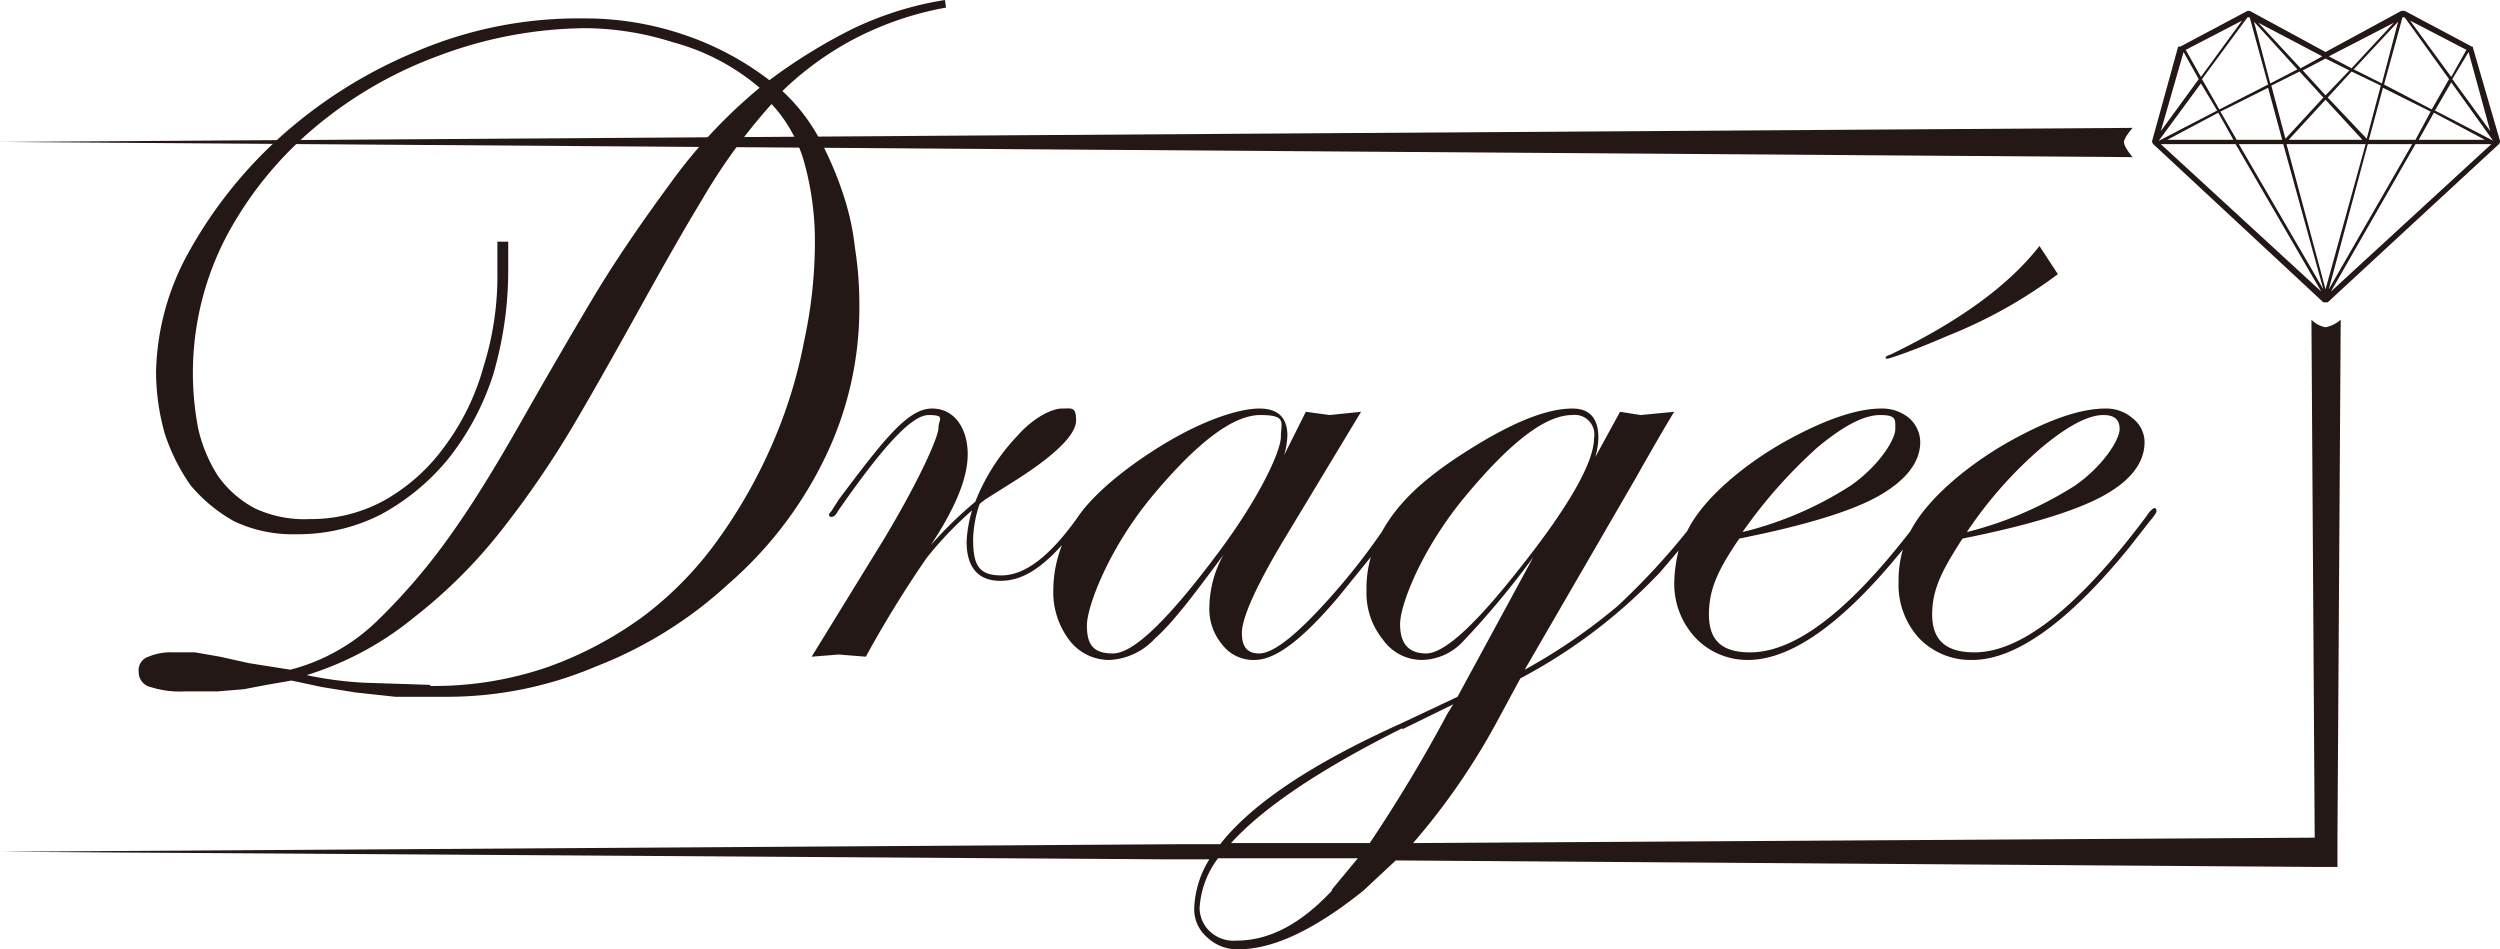
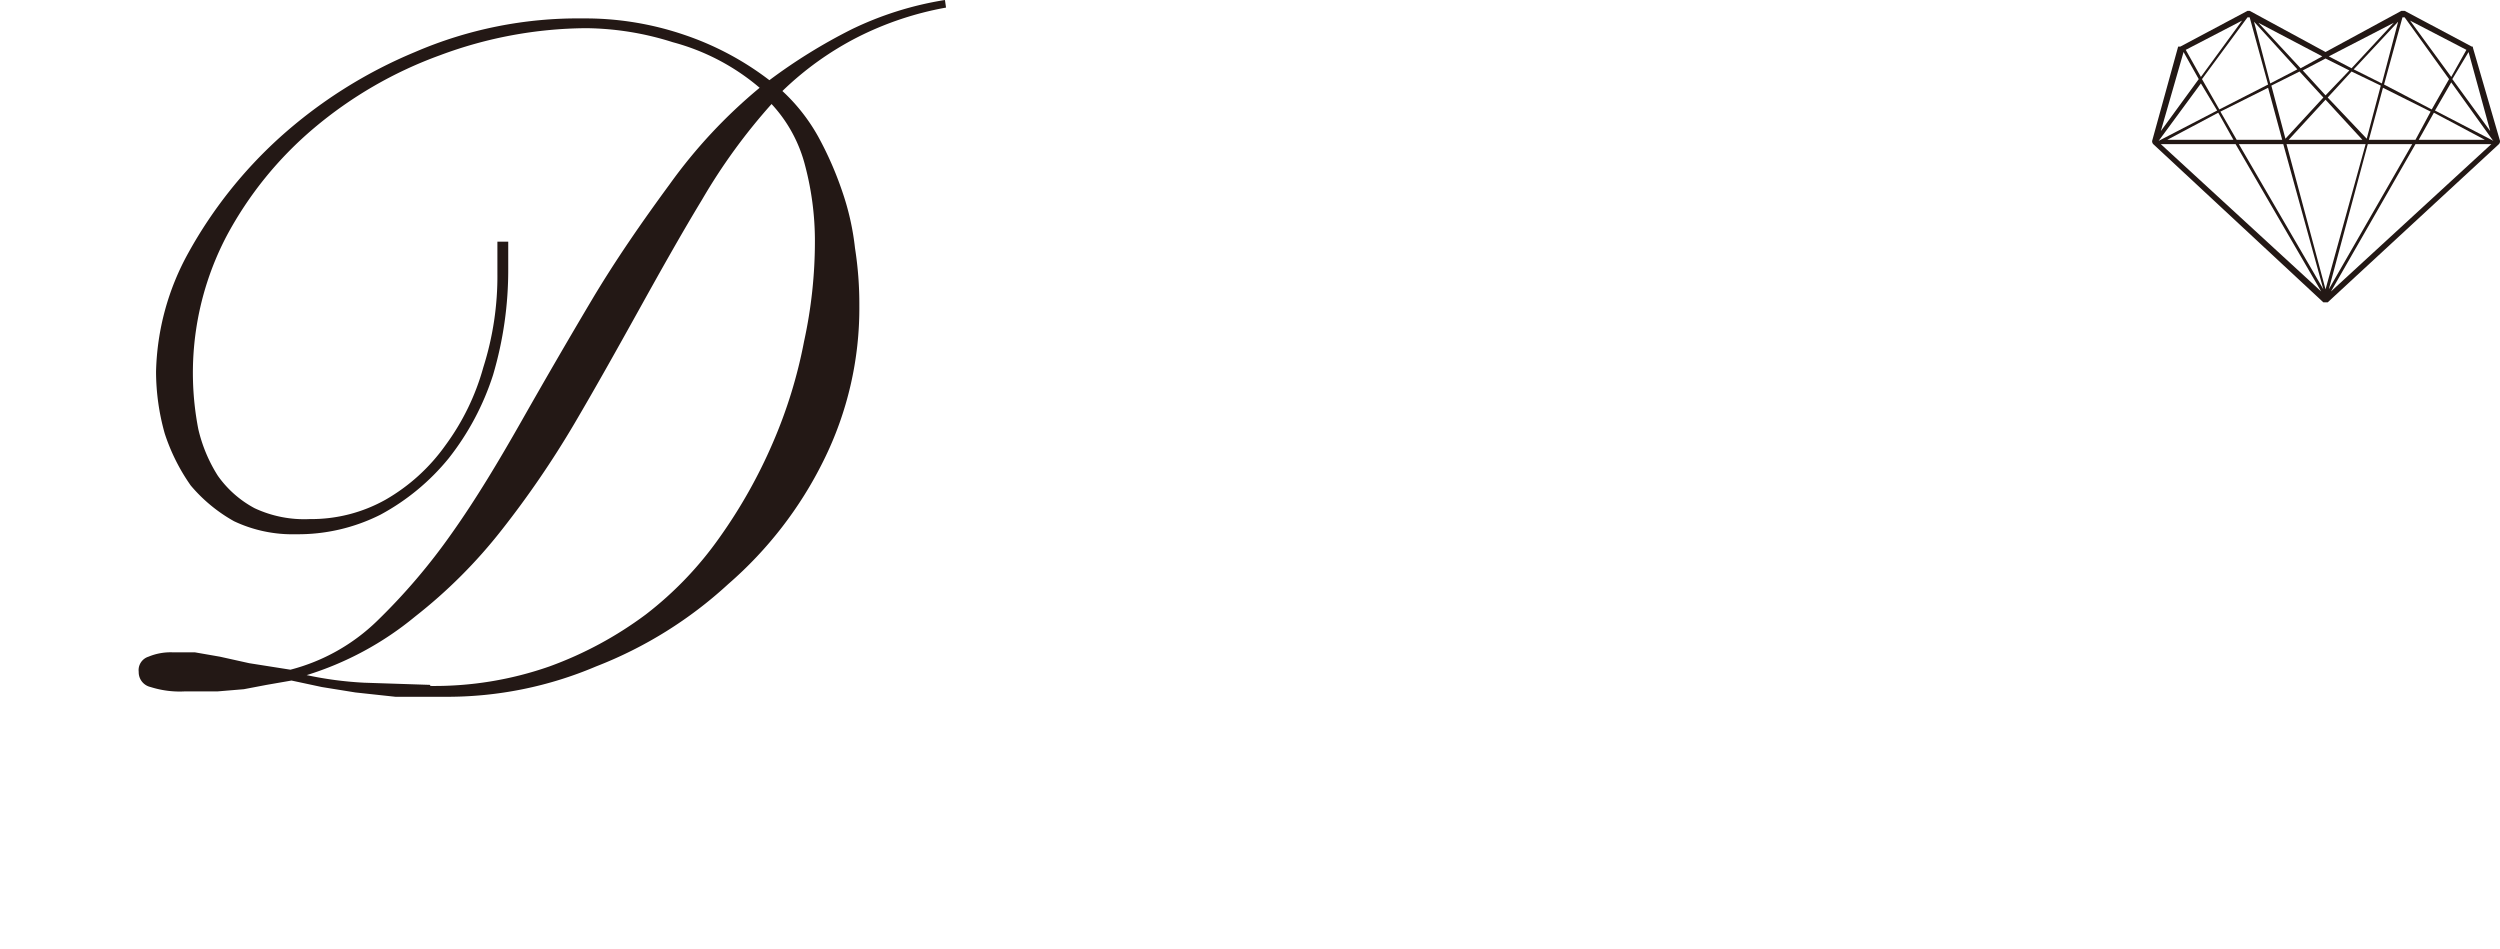
<svg xmlns="http://www.w3.org/2000/svg" viewBox="0 0 230.7 87.6">
  <defs>
    <style>.cls-1{fill:#231815;}</style>
  </defs>
  <g id="レイヤー_2" data-name="レイヤー 2">
    <g id="レイヤー_1-2" data-name="レイヤー 1">
      <path class="cls-1" d="M87.3.7a29.7,29.7,0,0,0-8.1,2.7,28.8,28.8,0,0,0-7,5,17,17,0,0,1,3.3,4.2,31.6,31.6,0,0,1,2.2,5,24,24,0,0,1,1.2,5.3,33.2,33.2,0,0,1,.4,5.3A31.6,31.6,0,0,1,76,42.5a36.4,36.4,0,0,1-8.8,11.4A38.6,38.6,0,0,1,55,61.5a35.1,35.1,0,0,1-13.8,2.8H36.5l-3.7-.4-3.1-.5-2.8-.6-2.3.4-2.1.4-2.4.2h-3a8.9,8.9,0,0,1-3.2-.4A1.4,1.4,0,0,1,12.8,62a1.3,1.3,0,0,1,.9-1.4,5.3,5.3,0,0,1,2.3-.4h2l2.3.4,2.7.6,3.8.6a17.9,17.9,0,0,0,8-4.5,56.3,56.3,0,0,0,6.9-8.1c2.2-3.1,4.3-6.6,6.4-10.3s4.3-7.5,6.5-11.2,4.7-7.3,7.2-10.7a47.3,47.3,0,0,1,8.3-8.9,20.5,20.5,0,0,0-8-4.2,27.2,27.2,0,0,0-8-1.3A39.2,39.2,0,0,0,40.6,5.1,38.3,38.3,0,0,0,29,11.8a34,34,0,0,0-8.1,10,27.2,27.2,0,0,0-2.6,17.8,13.9,13.9,0,0,0,1.8,4.3,9.8,9.8,0,0,0,3.4,3,10.8,10.8,0,0,0,5.1,1,14,14,0,0,0,7-1.8,17.4,17.4,0,0,0,5.5-5,22,22,0,0,0,3.5-7.2,27.8,27.8,0,0,0,1.3-8.7V22.3h1v2.5a34.1,34.1,0,0,1-1.4,9.8,24.5,24.5,0,0,1-4.1,7.7,20.9,20.9,0,0,1-6.3,5.2,16.9,16.9,0,0,1-7.8,1.8,12.6,12.6,0,0,1-5.7-1.2,14.4,14.4,0,0,1-4-3.3A18,18,0,0,1,15.2,40a21.2,21.2,0,0,1-.8-5.7,23.7,23.7,0,0,1,3-11,41.3,41.3,0,0,1,8.4-10.6A43.7,43.7,0,0,1,38.3,4.8,38,38,0,0,1,53.8,1.7a28.3,28.3,0,0,1,9.3,1.5A27.2,27.2,0,0,1,71,7.4a50.3,50.3,0,0,1,7.6-4.7A30.8,30.8,0,0,1,87.2,0ZM39.7,63.3a32.1,32.1,0,0,0,11-1.8,34.6,34.6,0,0,0,8.9-4.8,32.7,32.7,0,0,0,6.8-7.1,47.1,47.1,0,0,0,4.9-8.7,44.5,44.5,0,0,0,2.9-9.4,43.3,43.3,0,0,0,1-9.3,27.2,27.2,0,0,0-.9-6.9,13.1,13.1,0,0,0-3.1-5.7,53.8,53.8,0,0,0-6.4,8.8c-2,3.3-3.9,6.7-5.9,10.3S55,35.7,53,39.1a88.7,88.7,0,0,1-6.7,9.8,46.6,46.6,0,0,1-8,8,29.3,29.3,0,0,1-10,5.4h0a33.5,33.5,0,0,0,5.3.7l6.1.2" />
-       <path class="cls-1" d="M174.5,32.7c-.3.1-.5.2-.5.3s.1.1.2.1,2.3-.7,5.5-2.1a44.1,44.1,0,0,0,10.2-5.7l-1.7-2.6c-2.8,3.6-7.3,6.9-13.7,10" />
-       <path class="cls-1" d="M196,13.1c0-.4.8-1.3.8-1.3L0,13.1l196.8,1.4s-.8-.9-.8-1.4" />
-       <path class="cls-1" d="M214.6,30.2a2.4,2.4,0,0,1-1.3-.7l.3,47.8-83.2.5a62.4,62.4,0,0,0,7.9-11.5l2-3.7a49.7,49.7,0,0,0,12.9-9.8l1.7-2a13.5,13.5,0,0,0-.4,2.9,7.3,7.3,0,0,0,2,5.2,6.6,6.6,0,0,0,4.8,2c4,0,8.8-3.4,14.3-10.2a10.3,10.3,0,0,0-.4,3,7.3,7.3,0,0,0,1.9,5.2,6.6,6.6,0,0,0,4.9,2c4,0,8.9-3.5,14.5-10.4l1.8-2.3c.5-.6.7-.9.7-1s0-.2-.1-.3-.5.2-.8.7q-9.4,12.6-15.9,12.6c-2.6,0-3.9-1.1-3.9-3.5s1-4.2,2.8-7q9-1.8,12.9-3.9c2.6-1.4,3.9-3.1,3.9-5a2.8,2.8,0,0,0-1.1-2.2,3.7,3.7,0,0,0-2.5-.9c-2.3,0-5.2,1-8.8,3s-7.6,5.2-9.2,8.3c-5.8,7.5-10.7,11.2-14.8,11.2-2.6,0-3.8-1.1-3.8-3.5s.9-4.2,2.8-7c6-1.2,10.3-2.5,12.8-3.9s3.9-3.1,3.9-5a3,3,0,0,0-1-2.2,3.9,3.9,0,0,0-2.6-.9c-2.2,0-5.2,1-8.8,3s-7.6,5.2-9.1,8.3a65.2,65.2,0,0,1-6.4,6.9,52.7,52.7,0,0,1-8.6,5.9l10.2-17.6c2.2-3.9,3.4-5.9,3.6-6.2l-3.1.3-1.9-.3-2.3,4.2a6.7,6.7,0,0,0,.3-1.8q0-2.7-2.4-2.7c-2.4,0-5.6,1.3-9.7,3.9s-6.4,4.8-7.9,7.5a61.7,61.7,0,0,1-6.1,7.5c-2.4,2.5-4.1,3.7-5.2,3.7s-1.6-.6-1.6-1.9,1.2-4.1,3.7-8.3L125.6,38l-2.9.3-2.2-.3-2,4a7.4,7.4,0,0,0,.3-1.8c0-1.7-.9-2.5-2.6-2.5s-4.6.9-7.8,2.7-7.2,4.7-9,7.4h0c-2.5,3.5-4.8,5.3-7,5.3s-2.6-1.1-2.6-3.4a11,11,0,0,1,.6-3.2l.5-.4,2.7-1.7c3.8-2.4,5.7-4.3,5.7-5.6s-.4-1.1-1.3-1.1-2.6.8-4.1,2.5A18.8,18.8,0,0,0,90,46.3a37.6,37.6,0,0,0-4.1,4c2.3-3.5,3.4-6.2,3.4-8.4s-1.1-4.2-3.3-4.2-4.4,2.8-8.6,8.4l-.7,1.1c-.1.1-.2.2-.2.3a.2.2,0,0,0,.2.2c.2,0,.4-.1.6-.5,4.1-5.9,6.8-8.9,8.4-8.9s.9.4.9,1.2-1.7,4.7-5,10.2L74.9,60.6l2.5-.2,2.5.2a103.3,103.3,0,0,1,5.6-9.1,33.7,33.7,0,0,1,4.2-4.4,11.8,11.8,0,0,0-.5,2.9c0,2.4,1.1,3.6,3.1,3.6S96,52.5,98,50.3a11.5,11.5,0,0,0-.8,4.1,7.3,7.3,0,0,0,1.5,4.7,4.6,4.6,0,0,0,3.7,1.8,6.1,6.1,0,0,0,4.2-2c1.5-1.3,3.5-3.9,6.3-7.7a10.2,10.2,0,0,0-1.3,4.8,5.1,5.1,0,0,0,1.2,3.5,3.6,3.6,0,0,0,3,1.4c1.9,0,4.4-1.9,7.7-5.8l3-3.7a10.6,10.6,0,0,0-.4,3.1,6.8,6.8,0,0,0,1.5,4.5,4.4,4.4,0,0,0,3.6,1.9,5.3,5.3,0,0,0,3.8-1.7,79,79,0,0,0,6.5-7.8l-7,12.9-5.3,2.5c-8.2,3.7-13.7,7.4-16.6,11.1h-3.2L0,78.6l107.7.7h3.9a9.1,9.1,0,0,0-1.4,4.6,3.4,3.4,0,0,0,1.2,2.6,4,4,0,0,0,2.9,1.1c3.2,0,7-1.8,11.5-5.4l3-2.8,84.8.6h2.1V77.3l.3-47.8a2.9,2.9,0,0,1-1.4.7M188.4,41.3q3.6-3,5.7-3c1,0,1.5.4,1.5,1.3s-1.4,3.3-4.1,5.2a33.9,33.9,0,0,1-10,4.3,38.3,38.3,0,0,1,6.9-7.8m-20.7,0c2.4-2,4.3-3,5.8-3s1.4.4,1.4,1.3-1.4,3.3-4.1,5.2a32.8,32.8,0,0,1-10,4.3,45.4,45.4,0,0,1,6.9-7.8m-55.2,9.6c-4.7,6.3-7.9,9.4-9.8,9.4s-2.4-.9-2.4-2.6,2-7.1,6.1-12,7.4-7.4,9.9-7.4,1.9.7,1.9,2-1.9,5.5-5.7,10.6M139.8,53c-3.9,4.9-6.6,7.3-8.2,7.3s-2.4-.9-2.4-2.7,2-7,6.1-11.9,7.3-7.4,9.8-7.4a1.8,1.8,0,0,1,2,2.1c0,2.3-2.4,6.5-7.3,12.6M129.4,67.3l4.7-2.3-.5.8a139.5,139.5,0,0,1-7.2,12H113.6c3-3.3,8.2-6.8,15.8-10.6m-6.5,15c-2.9,3.1-5.8,4.6-8.8,4.6a3.2,3.2,0,0,1-2.4-.8,3,3,0,0,1-1-2.2,8.4,8.4,0,0,1,1.7-4.6h12.9l-2.4,2.9" />
      <path class="cls-1" d="M228.2,4.4c0-.1,0-.1-.1-.1L221.9,1h-.3l-7,3.8-7-3.8h-.2l-6.2,3.3H201L198.6,13a.4.4,0,0,0,.1.3l15.7,14.6h.4l15.8-14.6a.4.4,0,0,0,.1-.3Zm-9.9,8.9-3.7,13.4L211,13.3Zm-7.1-.4,3.4-3.7,3.4,3.7Zm-.5.4,3.7,13.4-7.8-13.4Zm7.8,0h4.1l-7.7,13.4Zm4.7-.4,1.4-2.5,4.7,2.5Zm-.3,0h-4.3l1.3-4.8,4.4,2.2Zm-4.5-.1L214.8,9,217,6.6l2.7,1.3Zm-1.2-6.4L221.3,2l-1.5,5.7Zm-.2-.1-2.1-1.1,6-3.1Zm-2.4,2.5-2.1-2.3,2.1-1.1,2.2,1.1Zm-2.3-2.5-3.9-4.2,5.9,3.1Zm-.3.1-2.5,1.3L208,2Zm.2.2L214.4,9l-3.5,3.8-1.3-4.9Zm-1.6,6.3h-4.2l-1.5-2.6,4.4-2.2Zm-4.5,0H200l4.7-2.5Zm.2.4,7.9,13.6L199.4,13.3Zm16.6,0h7L215.1,26.9Zm7.2-.3-5.4-2.8,1.5-2.6,3.8,5.3Zm-5.7-2.9L220,7.8l1.7-6.2h.2L226,7.3Zm-2-8.2,5.2,2.7-1.4,2.5Zm-15.5,0-3.8,5.2-1.4-2.5Zm.5-.3h.2l1.7,6.2-4.5,2.3-1.6-2.8Zm-2.8,8.6L199.2,13h0l3.9-5.3Zm25.2,1.9-3.5-4.8,1.5-2.5ZM201.5,4.8l1.4,2.5-3.5,4.8Z" />
    </g>
  </g>
</svg>